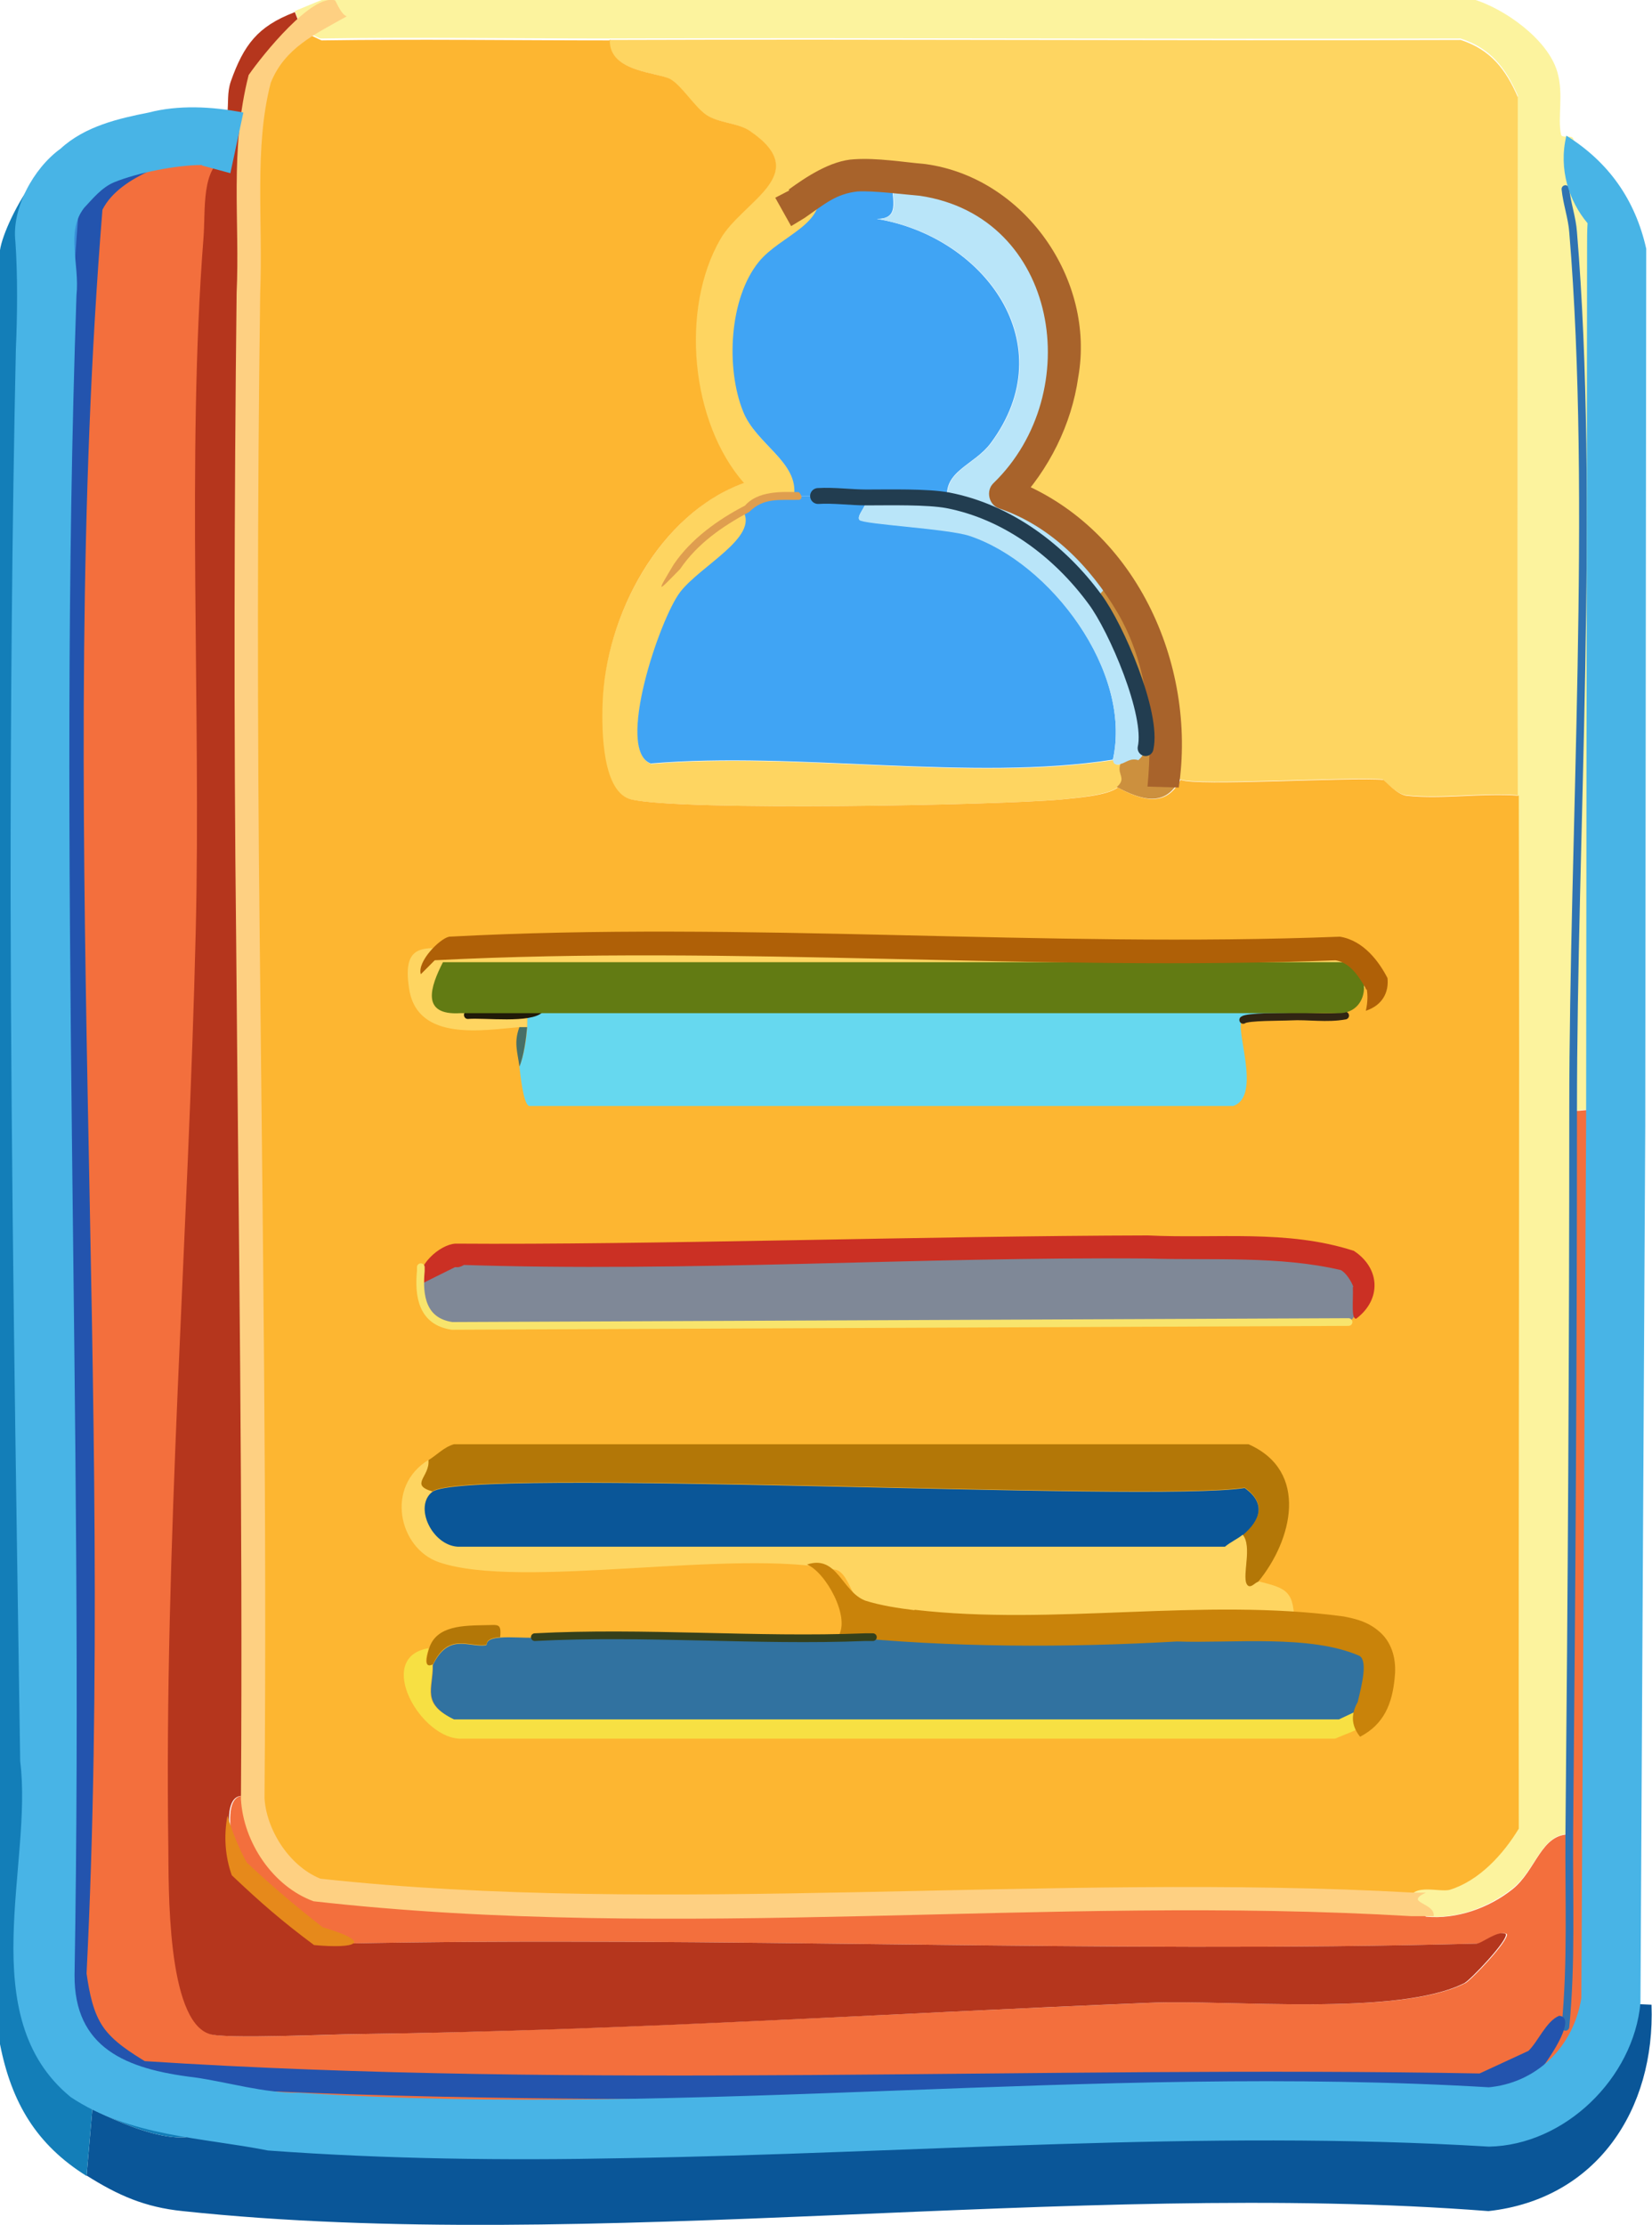
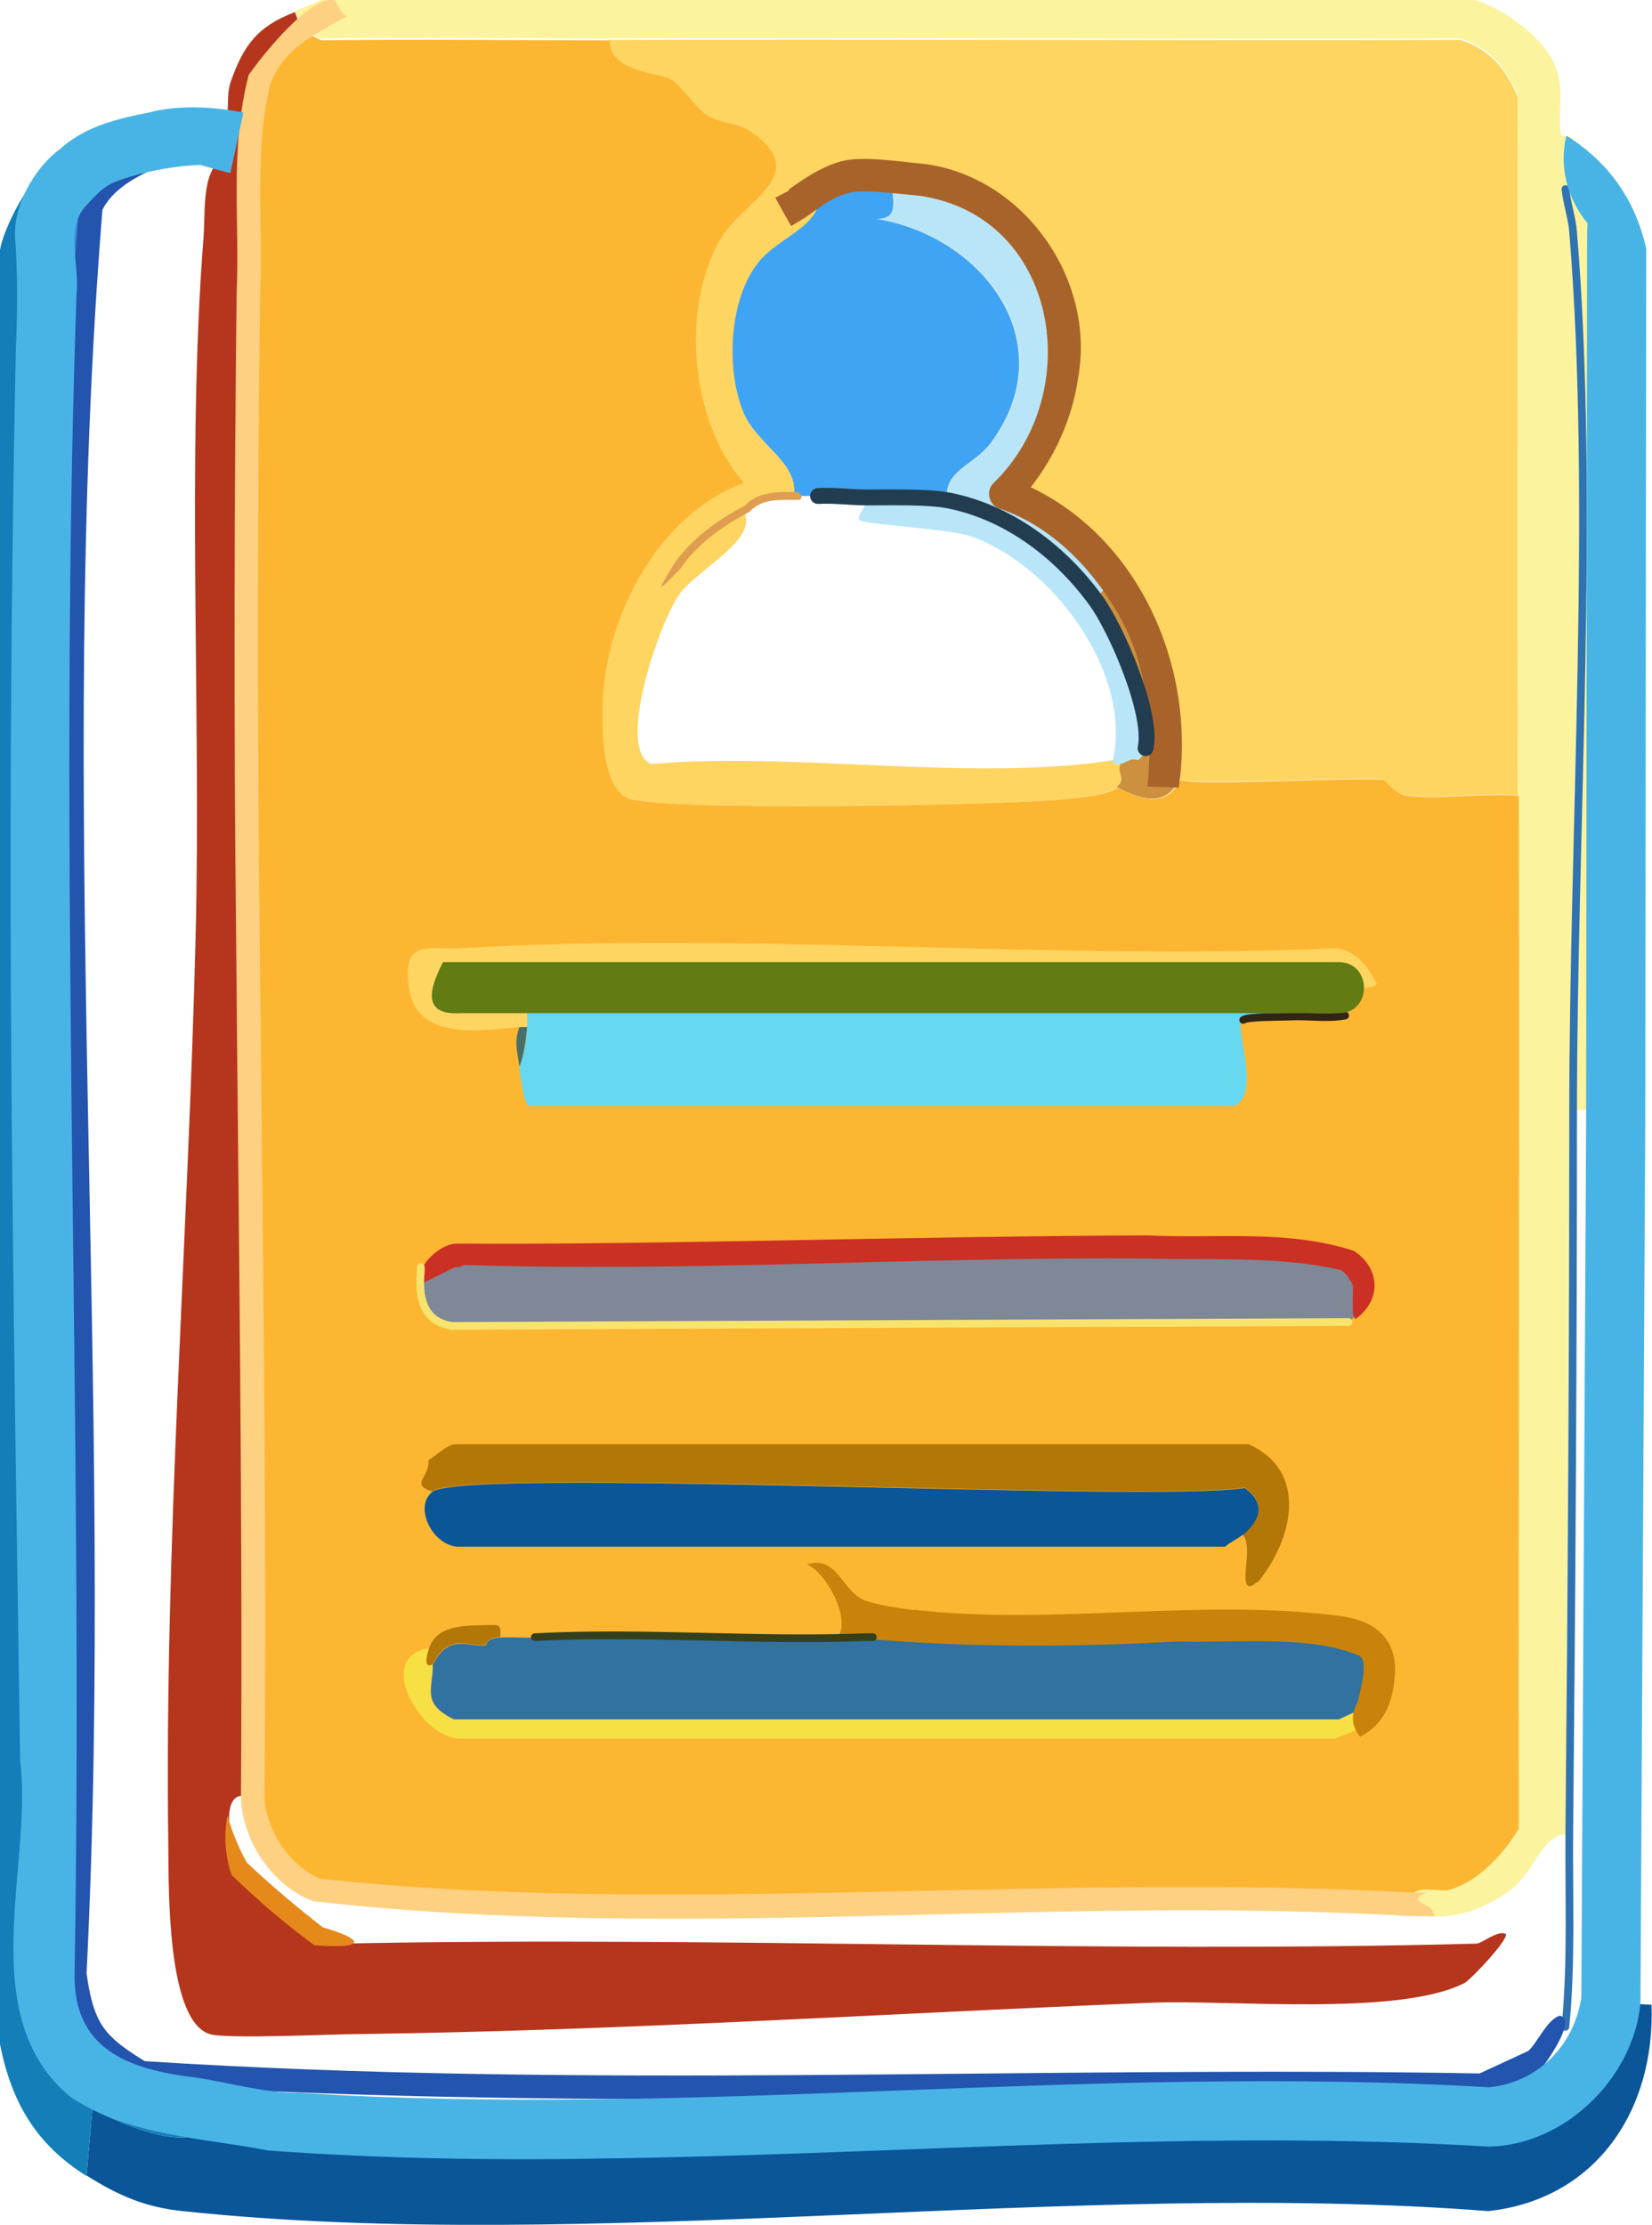
<svg xmlns="http://www.w3.org/2000/svg" id="personalData" viewBox="0 0 34.35 46.25">
  <defs>
    <style>.personalData-1{fill:#7f8897;}.personalData-2{fill:#0a5698;}.personalData-3{fill:#48b4e6;}.personalData-4{fill:#2354ae;}.personalData-5{fill:#66d8ef;}.personalData-6{fill:#f36f3d;}.personalData-7{fill:#201a08;}.personalData-8{fill:#b37707;}.personalData-9{stroke:#f8e46c;}.personalData-9,.personalData-10,.personalData-11,.personalData-12{stroke-width:.16px;}.personalData-9,.personalData-10,.personalData-11,.personalData-12,.personalData-13{fill:none;stroke-linecap:round;stroke-linejoin:round;}.personalData-10{stroke:#2f73b2;}.personalData-14{fill:#df9e4f;}.personalData-15{fill:#f7e043;}.personalData-16{fill:#137eb8;}.personalData-17{fill:#cc903e;}.personalData-18{fill:#cb3024;}.personalData-19{fill:#627b13;}.personalData-20{fill:#388ed8;}.personalData-21{fill:#b9e5f9;}.personalData-22{fill:#fcf39e;}.personalData-11{stroke:#312513;}.personalData-23{fill:#40a4f4;}.personalData-24{fill:#476f67;}.personalData-25{fill:#fed082;}.personalData-12{stroke:#35401b;}.personalData-26{fill:#af6007;}.personalData-27{fill:#3172a0;}.personalData-28{fill:#fed561;}.personalData-29{fill:#e6891b;}.personalData-30{fill:#a8632b;}.personalData-31{fill:#fdb631;}.personalData-13{stroke:#223d50;stroke-width:.33px;}.personalData-32{fill:#c9830a;}.personalData-33{fill:#b5361d;}</style>
  </defs>
  <g id="personalDataobj">
-     <path class="personalData-6" d="M4.33,2.83s.47.29.41.41c-.55.24-.44,1.1-.49,1.72-.36,4.51-.05,9.77-.16,14.39-.15,6.32-.67,12.77-.57,19.05.01.79-.04,3.6.86,3.88.34.11,2.56,0,3.11,0,5.47-.08,10.97-.43,16.44-.65,1.66-.07,5.16.29,6.54-.41.12-.06.92-.9.86-1.02-.16-.09-.5.2-.61.2-7.85.21-15.77-.16-23.63,0-.05-.3-.3-.09-.45-.16s-1.53-1.25-1.64-1.39c-.1-.14-.55-1.84.26-1.47.08.87.52,1.51,1.29,1.9,7.47.86,15.21-.13,22.73.31.03,0,.05,0,.08,0,.28.02.25.24.29.25.64.06,1.31-.18,1.8-.57s.59-1.15,1.19-1.14c.05-5.01.07-10.03.08-15.05.1.03.23-.02.33,0,.03,0,.33.54.56.41-.02,6.05-.12,12.1-.1,18.15-.23,1.31-1.16,2.24-2.5,2.37-8.22-.52-17.41.71-25.51.07-.33-.03-.73-.16-1.08-.21-1-.16-2.18-.28-2.91-1.08l.52-.41c-.31-.38-.39-.85-.46-1.31.59-12.06-.65-24.75.33-36.72.03-.34.18-.73,0-.98.4-.3,2-.63,2.45-.53Z" />
    <path class="personalData-33" d="M6.13.25l.16.41c-.34.03-.8.71-.9.98-.32.91-.21,2.86-.23,3.93-.2,10.59.16,21.22.08,31.81-.81-.37-.37,1.34-.26,1.47.11.14,1.49,1.32,1.64,1.39s.4-.13.45.16c7.87-.16,15.78.21,23.63,0,.11,0,.45-.29.61-.2.06.12-.74.96-.86,1.02-1.38.7-4.88.34-6.54.41-5.47.22-10.97.58-16.44.65-.55,0-2.76.11-3.11,0-.9-.28-.85-3.09-.86-3.88-.09-6.28.42-12.73.57-19.05.11-4.62-.19-9.89.16-14.39.05-.61-.06-1.48.49-1.72.06-.12-.38-.4-.41-.41.62-.24.33-.68.49-1.14.27-.76.56-1.14,1.31-1.43Z" />
    <path class="personalData-2" d="M1.8,45.23l.12-1.39c.58.3,2.45,1.15,2.48.02.35.06.75.19,1.08.21,8.1.64,17.3-.58,25.51-.07,1.34-.13,2.28-1.06,2.5-2.37l.85.04c.08,2.18-1.14,4.04-3.39,4.29-8.63-.67-18.68.9-27.15,0-.79-.08-1.35-.33-2-.74Z" />
    <path class="personalData-16" d="M1.88,3.36c-1.3.98-.87,1.51-.9,2.7-.29,10.4-.09,21,.07,31.4.02,1.4-.51,4.28.44,5.32.73.8,1.91.92,2.91,1.08-.03,1.13-1.9.28-2.48-.02l-.12,1.39c-1.04-.65-1.56-1.52-1.8-2.74V5.2c.09-.63,1.23-2.71,1.88-1.84Z" />
    <path class="personalData-20" d="M1.49,42.78c-.95-1.03-.42-3.92-.44-5.32-.15-10.4-.35-21-.07-31.4.03-1.19-.4-1.72.9-2.7.18.25.03.64,0,.98-.98,11.97.26,24.66-.33,36.72.07.46.15.93.46,1.31l-.52.41Z" />
    <path class="personalData-22" d="M33.04,23.07c-.1-.02-.22.03-.33,0,0,5.02-.03,10.03-.08,15.05-.59,0-.69.75-1.19,1.14s-1.16.64-1.8.57c-.04,0,0-.23-.29-.25-.03,0-.05,0-.08,0-.02-.51.63-.26.86-.33.61-.19,1.11-.73,1.43-1.27-.01-7.16.02-14.31,0-21.47-.01-4.84,0-9.68,0-14.52-.25-.58-.57-.99-1.19-1.19-5.9.02-11.8-.02-17.7,0-2,0-4.01-.03-6.01,0-.02,0-.32-.17-.37-.16l-.16-.41c.2-.08.4-.17.61-.25h23.88c.65.19,1.56.83,1.76,1.51.14.47,0,.96.08,1.31.02.08.22,0,.25.08.09.26.12.52.33.74v19.42Z" />
    <path class="personalData-28" d="M31.57,16.53c-.75-.06-1.6.08-2.33,0-.21-.02-.46-.32-.49-.33-.72-.06-3.88.14-4.21,0-.03-.01-.2-.34-.33-.33.13-1.34-.22-2.75-1.04-3.84-.63-.84-1.29-1.4-2.27-1.77,2.33-2.44,1.31-6.44-2.33-6.59-.69-.03-.88-.13-1.55.25.2.75-.78.98-1.23,1.53-.62.75-.68,2.21-.33,3.11.27.69,1.16,1.05,1.06,1.76.03,0,.05,0,.08,0-.03,0-.05,0-.08,0-.22.02-.44-.02-.65.05-.17.06-.28.19-.41.26.33.56-.91,1.18-1.31,1.69-.42.54-1.36,3.27-.61,3.56,3.01-.26,6.68.38,9.61-.08,0,0,0,.13.16.08-.09.24.14.3-.08.49-.19.16-.91.22-1.19.25-1.36.12-7.82.24-8.91,0-.63-.14-.63-1.44-.61-2,.07-1.8,1.18-3.94,2.94-4.58-1.11-1.26-1.33-3.62-.49-5.07.46-.8,1.96-1.34.61-2.25-.25-.17-.64-.16-.9-.33-.24-.15-.5-.59-.74-.74s-1.28-.14-1.27-.82c5.9-.02,11.8.02,17.7,0,.62.2.94.61,1.19,1.19,0,4.84-.01,9.68,0,14.52Z" />
    <path class="personalData-23" d="M18.56,3.67c-.06.41.21.88-.33.88,2.23.37,3.9,2.6,2.37,4.66-.34.46-1,.58-.9,1.19-.43-.08-1.22-.06-1.69-.06-.33,0-.68-.05-1.01-.03-.14,0-.27,0-.41,0-.03,0-.05,0-.08,0,.1-.71-.79-1.07-1.06-1.76-.36-.9-.29-2.35.33-3.11.45-.55,1.43-.78,1.23-1.53.68-.37.87-.27,1.55-.25Z" />
    <path class="personalData-17" d="M24.53,16.2c-.3.59-.8.43-1.31.16.22-.19-.01-.26.08-.49.12-.04.2-.13.37-.08.08-.06.12-.14.14-.25.16-.71-.61-2.49-1.05-3.09l.39-.43c.82,1.09,1.18,2.5,1.04,3.84.13-.02.3.31.33.33Z" />
-     <path class="personalData-23" d="M16.6,10.31c.14,0,.27,0,.41,0,.33-.02.68.03,1.01.03.05.12-.22.38-.15.46.08.09,1.84.18,2.29.33,1.68.56,3.39,2.82,2.98,4.66-2.93.46-6.6-.18-9.61.08-.74-.28.19-3.01.61-3.56s1.64-1.14,1.31-1.69c.13-.07.23-.2.41-.26.22-.07.44-.03.65-.05.03,0,.05,0,.08,0Z" />
    <path class="personalData-21" d="M23.16,12.03l-.39.43c-.74-1.01-1.82-1.82-3.06-2.06-.1-.61.56-.73.9-1.19,1.53-2.06-.14-4.29-2.37-4.66.54,0,.27-.47.33-.88,3.64.15,4.65,4.15,2.33,6.59.98.37,1.63.93,2.27,1.77Z" />
    <path class="personalData-21" d="M19.7,10.4c1.24.24,2.32,1.05,3.06,2.06.44.59,1.21,2.38,1.05,3.09-.02.1-.06.18-.14.25-.17-.05-.25.05-.37.08-.17.05-.15-.08-.16-.08.41-1.84-1.3-4.1-2.98-4.66-.45-.15-2.21-.24-2.29-.33s.21-.34.15-.46c.47,0,1.26-.02,1.69.06Z" />
    <path class="personalData-31" d="M12.68.83c-.02.68,1.03.67,1.27.82s.5.58.74.74c.26.17.65.16.9.33,1.34.91-.15,1.45-.61,2.25-.84,1.45-.62,3.81.49,5.07-1.77.64-2.88,2.77-2.94,4.58-.02.57-.01,1.87.61,2,1.09.24,7.55.12,8.91,0,.28-.03.99-.08,1.19-.25.51.27,1,.42,1.31-.16.33.14,3.49-.06,4.21,0,.03,0,.28.31.49.33.73.08,1.58-.06,2.33,0,.02,7.15-.01,14.31,0,21.47-.32.53-.82,1.08-1.43,1.27-.23.07-.88-.19-.86.33.03,0,.05,0,.08,0-.03,0-.05,0-.08,0-7.52-.44-15.26.55-22.73-.31-.77-.39-1.21-1.03-1.29-1.9.08-10.59-.28-21.22-.08-31.81.02-1.06-.09-3.01.23-3.93.1-.27.56-.96.9-.98.05,0,.35.16.37.16,2-.03,4.01,0,6.01,0Z" />
    <path class="personalData-5" d="M26.82,20.53v.59c-.18.01-.88,0-.98.07-.2.14.42,1.59-.2,1.8h-14.64c-.12-.05-.18-.65-.2-.82.09-.21.15-.59.16-.82.02-.27-.02-.55,0-.82,5.28,0,10.58.09,15.86,0Z" />
    <path class="personalData-27" d="M26.9,33.83c1.1.09,2.2,0,1.64,1.59,0,.03,0,.06,0,.08,0-.02,0-.06,0-.08l-.7.33H9.45c-.7-.35-.44-.64-.45-1.14.33-.68.75-.36,1.1-.41.05,0-.05-.13.29-.16.24-.02.49.01.74,0,2.28-.12,4.59.09,6.87,0l.25-.33c.26.09.47.05.74.08,2.5.32,5.39-.16,7.93.05Z" />
    <path class="personalData-1" d="M9.57,26.05c2.31.26,17.57-.53,18.48.16.14.1.27.3.33.46.08.23-.16.66-.33.82l-18.64.08c-.63-.1-.7-.62-.65-1.14.29-.14.32-.23.65-.33.05-.02.12.02.16-.05Z" />
-     <path class="personalData-28" d="M8.91,30.35c.03.35-.39.51.08.65-.39.31,0,1.12.53,1.14h15.95c.11-.09.26-.15.37-.25.2.25,0,.83.08,1.02.06.14.19-.06.25-.04.6.15.75.2.74.95-2.54-.21-5.43.27-7.93-.05-.26-.03-.48.01-.74-.08-.48-.17-.55-.99-.86-1.06-2.1-.46-6.56.43-8.26-.16-.83-.29-1.12-1.58-.2-2.13Z" />
    <path class="personalData-28" d="M26.82,20.53c-5.28.09-10.58,0-15.86,0-.02.27.01.55,0,.82-.05,0-.11,0-.16,0-.74.06-2.11.31-2.29-.78s.43-.82,1.06-.86c5.96-.35,12.24.26,18.24,0,.42.08.63.39.82.74-.06.14-.65.07-.82.08-.32.02-.66,0-.98,0Z" />
    <path class="personalData-8" d="M26.17,32.88c-.06-.01-.18.18-.25.04-.09-.19.12-.78-.08-1.02.38-.32.48-.67.04-.98-1.97.31-16.22-.44-16.89.08-.48-.14-.05-.3-.08-.65.18-.11.32-.27.53-.33h16.52c1.27.56.91,2,.2,2.86Z" />
    <path class="personalData-15" d="M8.91,34.27c-.15.48.08.3.08.33.01.51-.26.8.45,1.14h18.4l.7-.33s0,.06,0,.08c-.2.49-.3.44-.78.65H9.61c-.85.04-1.84-1.69-.7-1.88Z" />
    <path class="personalData-8" d="M10.39,34.03c-.34.03-.24.16-.29.16-.35.05-.78-.27-1.1.41,0-.02-.23.16-.08-.33s.73-.48,1.19-.49c.24,0,.32-.05.29.25Z" />
    <path class="personalData-24" d="M10.96,21.35c-.02.23-.07.61-.16.82-.04-.31-.12-.5,0-.82.05,0,.11,0,.16,0Z" />
    <path class="personalData-2" d="M25.84,31.9c-.11.09-.25.15-.37.25h-15.95c-.54-.03-.92-.84-.53-1.14.66-.52,14.92.23,16.89-.08.44.31.34.66-.04.98Z" />
    <path class="personalData-10" d="M32.55,3.93c.03.3.14.6.16.9.46,5.53,0,12.54,0,18.24,0,5.02-.03,10.03-.08,15.05-.01,1.34.05,2.68-.08,4.01" />
    <path class="personalData-11" d="M27.97,21.11c-.38.07-.77,0-1.14.02-.18.01-.89,0-.98.07" />
    <path class="personalData-32" d="M19.01,33.46c2.91.34,5.98-.26,8.93.14.25.05.54.11.8.37.26.27.29.64.26.9-.05.54-.22.97-.72,1.23-.2-.25-.18-.49-.05-.72.09-.37.21-.85.04-.96-1.02-.45-2.64-.26-3.8-.3-2.3.13-4.69.13-7.04-.11.26-.39-.26-1.33-.65-1.49.63-.21.72.56,1.21.75.31.1.7.16,1.03.2h0Z" />
    <path class="personalData-30" d="M16.4,3.94c.33-.24.87-.61,1.37-.63.48-.03,1.01.06,1.47.1,2.06.28,3.54,2.4,3.18,4.43-.14.99-.61,1.92-1.29,2.64l-.12-.53c2.6.96,3.88,3.86,3.5,6.42,0,0-.65-.02-.65-.02.12-1.27.01-2.53-.62-3.61-.57-.97-1.4-1.81-2.46-2.17-.22-.07-.29-.37-.12-.53,1.93-1.87,1.36-5.54-1.53-5.97-.35-.03-.98-.11-1.3-.09-.45.05-.68.26-1.1.55,0,0-.28.17-.28.17l-.33-.59s.29-.15.29-.15h0Z" />
    <path class="personalData-14" d="M16.61,10.39c-.41.01-.73-.05-1.03.25-.56.3-1.08.66-1.44,1.19-.47.48-.51.53-.13-.1.36-.53.92-.93,1.48-1.22.27-.31.77-.29,1.12-.28.05.05.09.13.01.16h0Z" />
    <path class="personalData-13" d="M17.01,10.31c.33-.02.68.03,1.01.03.47,0,1.26-.02,1.69.06,1.24.24,2.32,1.05,3.06,2.06.44.59,1.21,2.38,1.05,3.09" />
    <path class="personalData-12" d="M11.12,34.03c2.28-.12,4.59.09,6.87,0h.16" />
-     <path class="personalData-7" d="M9.73,21.02c.32,0,1.27-.02,1.55.02-.24.24-1.22.11-1.55.14-.11,0-.11-.17,0-.16h0Z" />
    <path class="personalData-19" d="M9.57,20c.11,0,18.18,0,18.27,0,.69,0,.7,1.06,0,1.06,0,0-18.27,0-18.27,0-.83.05-.62-.55-.36-1.06,0,0,.12,0,.36,0h0Z" />
    <path class="personalData-18" d="M28.14,26.75c-.04-.12-.16-.3-.26-.35-1.27-.3-2.7-.2-4.01-.24-4.8-.04-9.51.29-14.34.13,0,0,.24-.12.24-.12-.03.09-.2.18-.27.17-.07,0-.09,0-.04,0-.16.08-.63.31-.74.37-.08-.4.42-.84.75-.86,3.97.03,9.8-.16,14.4-.17,1.44.07,2.89-.13,4.28.32.55.36.58,1.01.05,1.41-.11.01-.06-.35-.07-.66h0Z" />
-     <path class="personalData-26" d="M28.41,20.57c-.18-.33-.37-.57-.65-.61h.06c-6.28.24-12.55-.32-18.78,0-.05.05-.29.29-.29.29-.08-.26.39-.74.59-.78,6.18-.33,12.38.24,18.52,0,.5.08.82.53.99.86.03.28-.09.56-.45.68.04-.18.04-.33.02-.44h0Z" />
    <path class="personalData-9" d="M8.75,26.34v.08c-.05.52.03,1.05.65,1.14l18.64-.08" />
    <path class="personalData-25" d="M5.63,1.72c-.35,1.34-.16,2.89-.22,4.37-.06,4.34-.06,9.09-.01,13.4.06,5.96.15,11.92.1,17.88.03.62.48,1.4,1.16,1.68,7.09.78,15.22-.13,22.72.29.07,0,.21,0,.27,0-.13.06-.17.1-.17.14.02.09.36.15.33.35-.1,0-.34,0-.46,0-7.57-.45-15.2.55-22.83-.31-.85-.31-1.46-1.23-1.51-2.12.04-5.96-.05-11.93-.1-17.9-.05-4.31-.04-9.08.01-13.41.07-1.48-.15-2.96.25-4.53.29-.42,1.33-1.71,1.8-1.55.05.09.13.29.24.33-.68.38-1.29.66-1.58,1.38h0Z" />
    <path class="personalData-29" d="M5.15,38.73c.45.43,1.08.96,1.56,1.33,1.08.32.68.45-.18.37-.66-.49-1.12-.89-1.71-1.45-.14-.39-.17-.82-.09-1.24.09.32.24.69.41.99h0Z" />
    <path class="personalData-4" d="M2.13,4.36c-.98,12.11.27,24.67-.33,36.66.06.42.14.82.35,1.12.21.3.56.52.92.74l-.11-.04c9.27.6,18.57.09,27.87.26,0,0-.11.02-.11.02l1.06-.49c.2-.19.37-.62.64-.73.35.03-.11.77-.43,1.18,0,0-1.06.49-1.06.49-9.31-.11-18.67.34-28-.24-.91-.32-1.6-1.32-1.62-2.28.59-12.21-.65-24.47.33-36.73.1-.17.26-.36.42-.48.32-.18.67-.42,1.03-.28-.36.17-.77.42-.96.8h0Z" />
    <path class="personalData-3" d="M4.2,3.43c-.53,0-1.34.16-1.83.36-.26.11-.45.35-.62.53-.39.5-.09,1.16-.16,1.82-.4,11.59.16,23.36-.04,34.91-.01,1.52,1.07,1.96,2.49,2.13.71.1,1.45.33,2.17.32,8.28.53,16.47-.61,24.81-.11,0,0-.1,0-.1,0,1.02-.08,1.8-.84,1.96-1.86,0,0,0,.11,0,.11l.1-18.24s.02-18.24.02-18.24c0-.17,0-.35.01-.52-.38-.45-.61-1.12-.44-1.82.88.55,1.43,1.33,1.66,2.35l-.02,18.23s-.1,18.23-.1,18.23c-.14,1.56-1.57,2.96-3.15,2.99-5.95-.36-11.96.14-18,.24-2.46.05-4.93.02-7.39-.16-1.36-.27-2.87-.29-4.1-1.11-2.04-1.67-.78-4.85-1.05-6.98-.09-6.02-.19-12.04-.2-18.06,0-3.74.03-7.56.11-11.3.03-.65.04-1.53-.01-2.23-.08-.68.37-1.52.94-1.93.51-.47,1.22-.63,1.83-.75.61-.16,1.31-.13,1.97,0,0,0-.27,1.26-.27,1.26,0,0-.59-.16-.59-.16h0Z" />
  </g>
</svg>